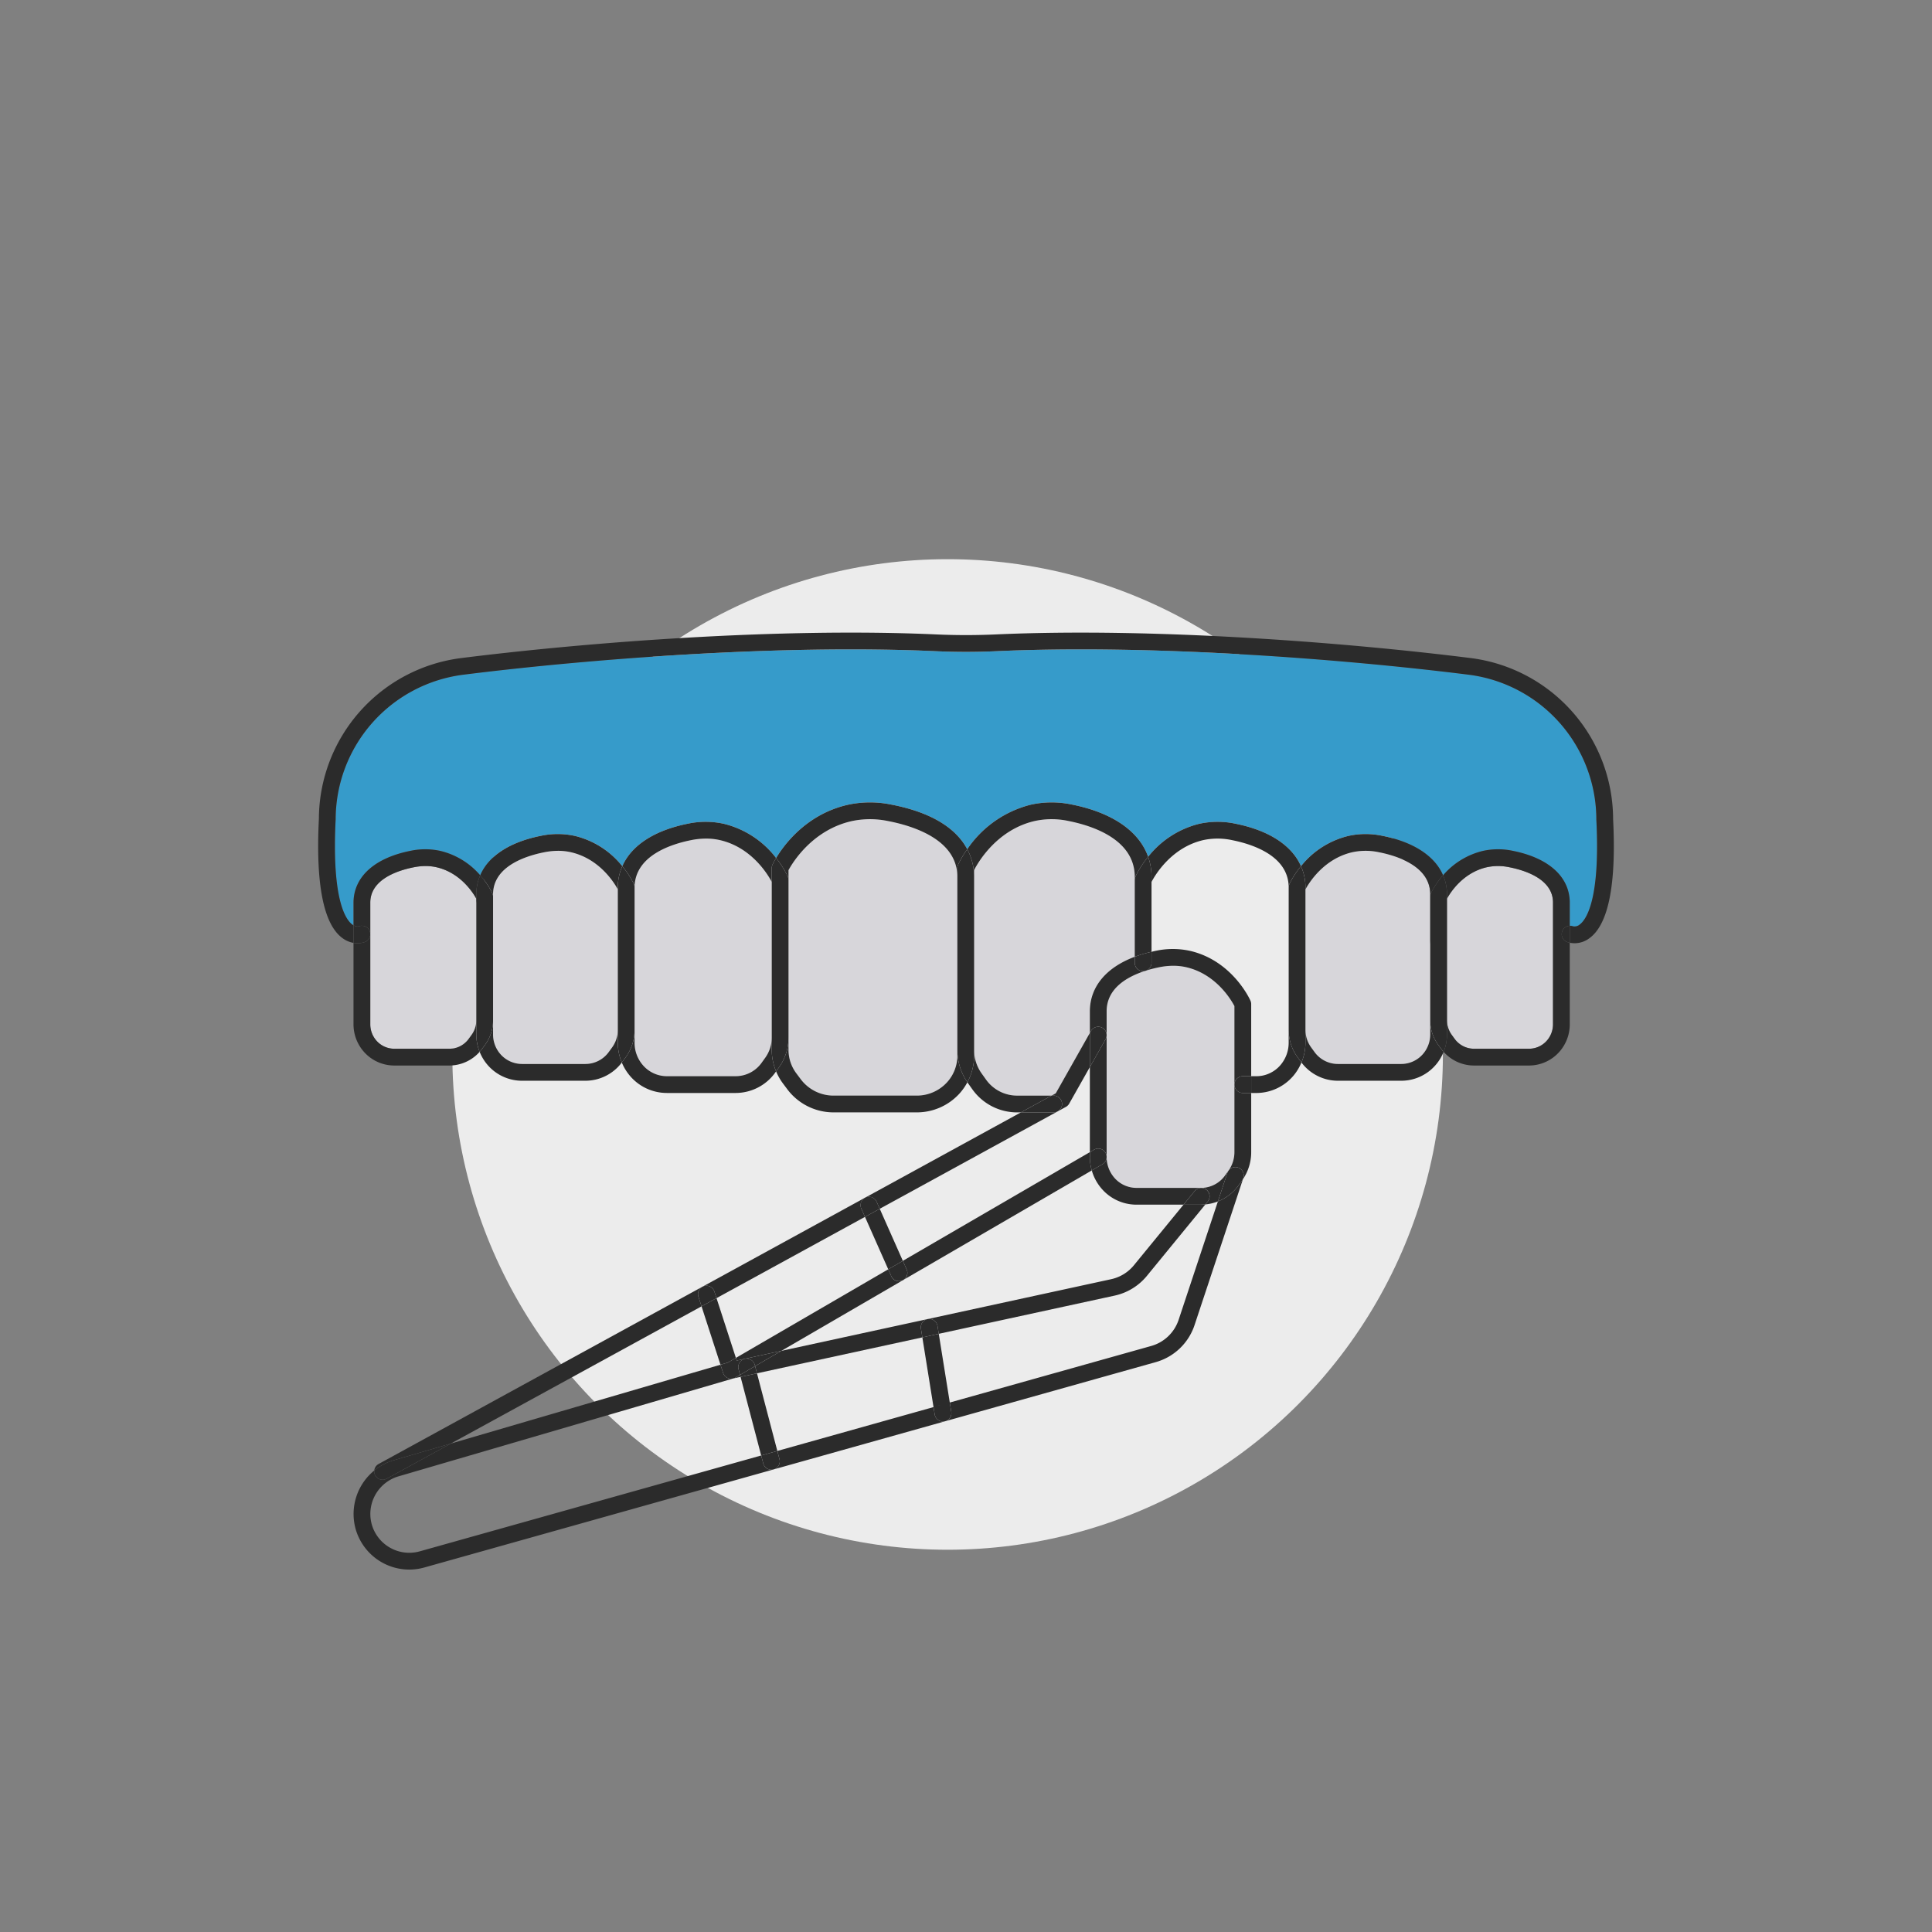
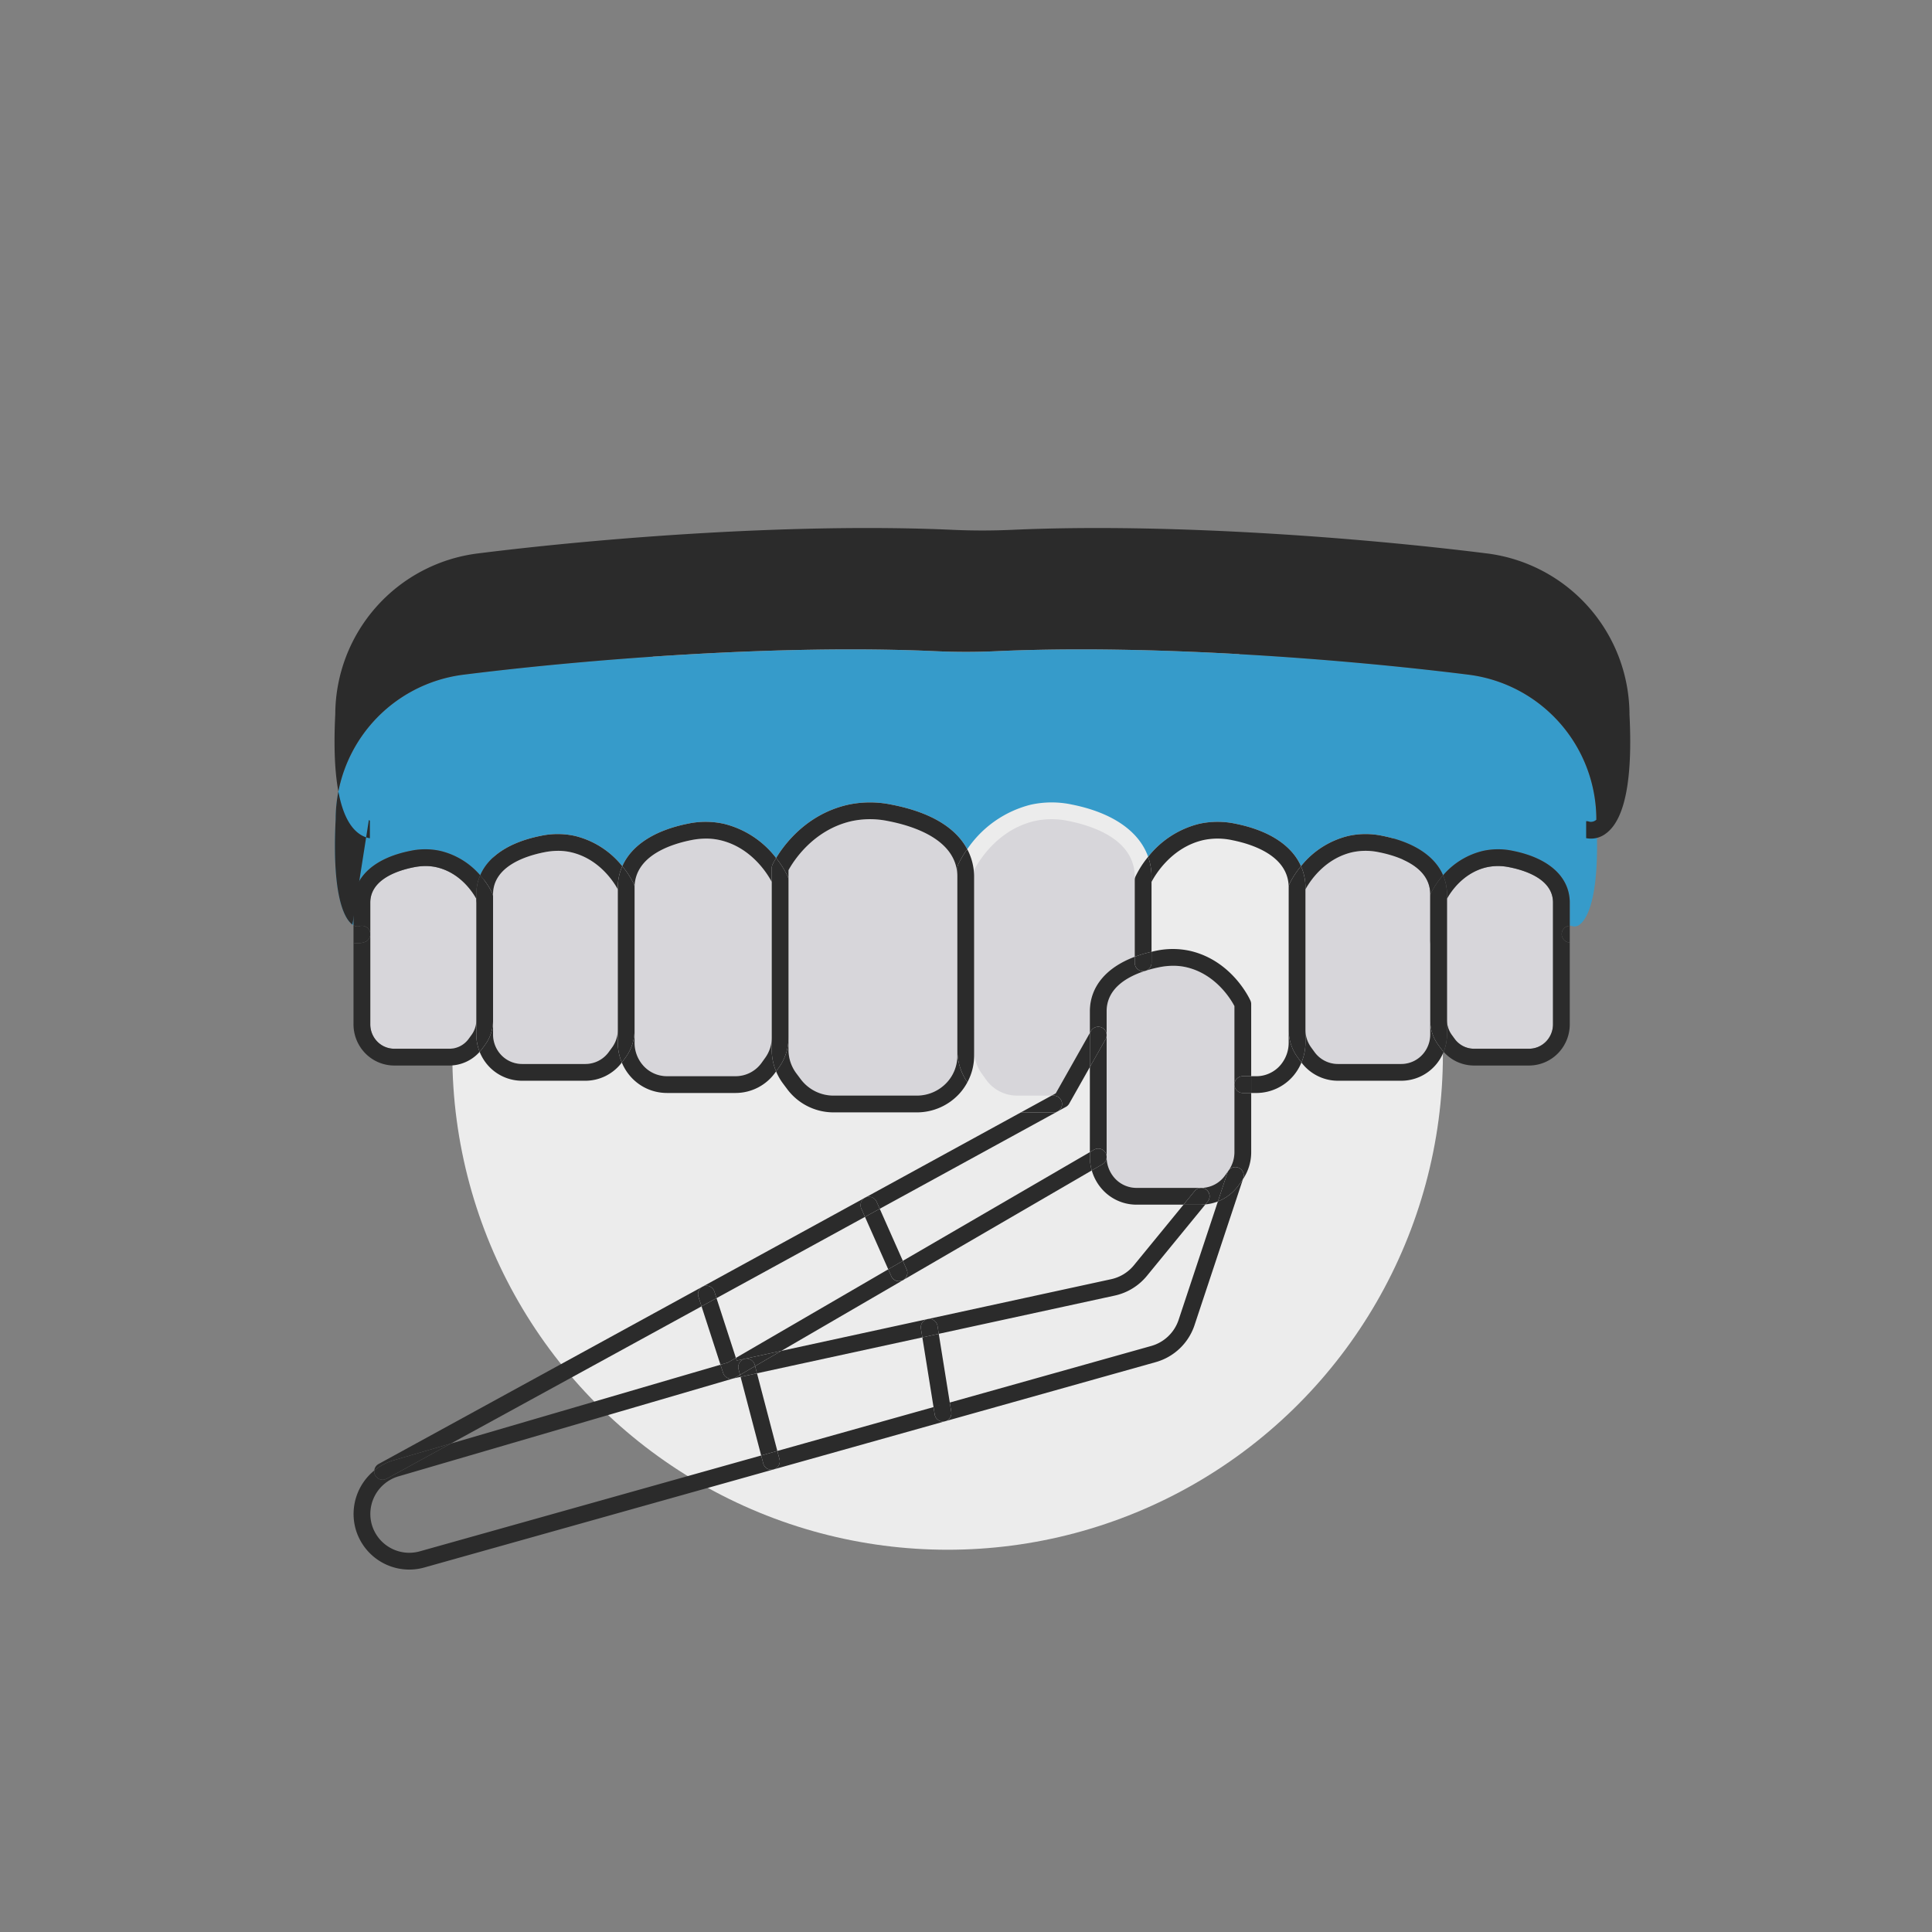
<svg xmlns="http://www.w3.org/2000/svg" viewBox="0 0 500 500">
  <rect x="0" y="0" width="500" height="500" fill="#808080" stroke="none" />
  <g data-name="Layer 2">
    <g data-name="Layer 1">
      <path d="M0 0h500v500H0z" style="fill:none" />
      <circle cx="245.242" cy="272.893" r="128.18" style="fill:#ececec" />
      <path d="M390.6 224.437a14 14 0 0 0-5.84.007c-6.242 1.439-9.485 6.671-10.281 8.133v31.467a6.45 6.45 0 0 0 1.224 3.772l.762 1.045a6.2 6.2 0 0 0 4.982 2.554h14.26a6.16 6.16 0 0 0 4.638-2.123 6.4 6.4 0 0 0 1.568-4.202v-31.668c-.122-5.898-7.14-8.164-11.312-8.985M293.672 247.608v-20.934c-.195-9.424-10.811-12.944-17.122-14.2a20.7 20.7 0 0 0-8.829.015c-9.806 2.301-14.639 10.769-15.617 12.68v46.51a10.44 10.44 0 0 0 1.962 6.152l1.109 1.557a9.86 9.86 0 0 0 7.965 4.154h9.007l1.082-.592 8.825-15.625v-5.826c.127-6.253 4.288-11.134 11.618-13.89M186.4 217.44a16 16 0 0 0-3.661-.412 19.7 19.7 0 0 0-3.876.4c-5.395 1.08-14.47 4.088-14.634 12.09v.131l.001.007v40.2a8.85 8.85 0 0 0 2.114 5.765 8.2 8.2 0 0 0 6.217 2.897h17.876a8.27 8.27 0 0 0 6.682-3.488l.955-1.334a8.95 8.95 0 0 0 1.65-5.174v-40.286c-.9-1.724-5.077-8.863-13.325-10.796" style="fill:#d7d6da" />
      <path d="M310.342 213.205a22.1 22.1 0 0 1 9.391-.03c8.709 1.738 14.61 5.634 16.963 10.99a22.44 22.44 0 0 1 12.29-7.835 20.7 20.7 0 0 1 8.684-.039c8.16 1.606 13.66 5.235 15.8 10.226a19.6 19.6 0 0 1 10.316-6.305 18.25 18.25 0 0 1 7.653-.035c9.28 1.826 14.68 6.638 14.815 13.2v6.215a2.2 2.2 0 0 1 .836.132 2.08 2.08 0 0 0 1.803-.51c1.624-1.26 5.286-6.418 4.24-27.073a37.814 37.814 0 0 0-33.036-37.525c-32.894-4.128-82.282-7.897-122.227-6.087-5.223.236-10.52.236-15.74 0-39.953-1.808-89.334 1.959-122.228 6.087a37.78 37.78 0 0 0-33.034 37.415c-1.064 21.065 2.688 26.082 4.35 27.266a3 3 0 0 0 .27.167v-6.042c.136-6.607 5.535-11.419 14.815-13.245a18.25 18.25 0 0 1 7.653.035 19.6 19.6 0 0 1 10.322 6.311c2.144-5.004 7.642-8.627 15.795-10.232a20.7 20.7 0 0 1 8.682.038 22.45 22.45 0 0 1 12.297 7.842c2.362-5.367 8.26-9.259 16.959-11a22 22 0 0 1 9.38.041 24.3 24.3 0 0 1 13.466 8.842c2.113-3.512 7.928-11.395 18.652-13.798a27.2 27.2 0 0 1 11.081-.044c11.873 2.272 17.321 7.027 19.73 11.558a28.15 28.15 0 0 1 16.41-11.509 25.1 25.1 0 0 1 10.668-.045c10.48 2.085 17.404 6.9 19.74 13.522a24.24 24.24 0 0 1 13.204-8.533" style="fill:#369bca" />
      <path d="M147.78 220.561a14.8 14.8 0 0 0-3.333-.368 18.3 18.3 0 0 0-3.536.359c-4.907.966-13.16 3.643-13.306 10.725v36.455a7.7 7.7 0 0 0 1.89 5.061 7.43 7.43 0 0 0 5.595 2.56h16.435a7.47 7.47 0 0 0 6.01-3.08l.878-1.205a7.76 7.76 0 0 0 1.475-4.542v-36.352c-.866-1.612-4.669-7.899-12.108-9.613M204.067 271.687a10.13 10.13 0 0 0 2.046 6.12l1.152 1.537a10.6 10.6 0 0 0 8.447 4.196h21.556a10.57 10.57 0 0 0 7.868-3.491 10.2 10.2 0 0 0 2.624-6.825v-46.543c-.2-9.397-11.354-12.935-17.985-14.205a22.9 22.9 0 0 0-9.316.017c-10.227 2.292-15.342 10.764-16.392 12.702zM356.832 220.552a16.4 16.4 0 0 0-6.87.01c-7.434 1.712-11.236 7.99-12.108 9.612v36.353a7.76 7.76 0 0 0 1.474 4.541l.88 1.206a7.47 7.47 0 0 0 6.009 3.08h16.435a7.43 7.43 0 0 0 5.595-2.56 7.7 7.7 0 0 0 1.89-5.062v-36.5c-.146-7.037-8.4-9.715-13.305-10.68M112.981 224.444a12.6 12.6 0 0 0-2.826-.312 15.6 15.6 0 0 0-3.014.305c-4.172.821-11.19 3.087-11.312 9.03v31.623a6.4 6.4 0 0 0 1.569 4.202 6.16 6.16 0 0 0 4.638 2.123h14.259a6.2 6.2 0 0 0 4.982-2.554l.763-1.046a6.45 6.45 0 0 0 1.223-3.77v-31.469c-.79-1.45-4.033-6.692-10.282-8.132M286.396 261.543v37.879a8.18 8.18 0 0 0 1.954 5.328 7.57 7.57 0 0 0 5.739 2.675h16.787a7.63 7.63 0 0 0 6.167-3.22l.898-1.253a8.27 8.27 0 0 0 1.524-4.783v-37.8c-.866-1.65-4.762-8.25-12.411-10.042a15 15 0 0 0-3.408-.383 18.4 18.4 0 0 0-3.613.373 34 34 0 0 0-3.326.842 2 2 0 0 1-.354.114c-4.66 1.505-9.84 4.473-9.957 10.27" style="fill:#d7d6da" />
      <path d="M247.762 224.668a2.2 2.2 0 0 1 .188-.884 26 26 0 0 1 2.37-4.014c-2.409-4.531-7.857-9.286-19.73-11.558a27.2 27.2 0 0 0-11.08.044c-10.725 2.403-16.54 10.286-18.653 13.798a24.7 24.7 0 0 1 3.022 4.791 2.2 2.2 0 0 1 .188.884v-2.533c1.05-1.939 6.165-10.411 16.392-12.703a22.9 22.9 0 0 1 9.316-.016c6.631 1.269 17.785 4.807 17.985 14.204v46.543a10.2 10.2 0 0 1-2.624 6.825 10.57 10.57 0 0 1-7.868 3.49h-21.556a10.6 10.6 0 0 1-8.447-4.195l-1.152-1.537a10.13 10.13 0 0 1-2.046-6.12v-3.165a13.15 13.15 0 0 1-2.463 7.704l-.75 1.047a14.6 14.6 0 0 0 1.785 3.138l1.152 1.538a14.96 14.96 0 0 0 11.92 5.933h21.557a14.92 14.92 0 0 0 11.1-4.933 14.6 14.6 0 0 0 1.99-2.857 14.75 14.75 0 0 1-2.596-8.412Z" style="fill:#2b2b2b" />
-       <path d="M263.14 283.542a9.86 9.86 0 0 1-7.965-4.154l-1.11-1.557a10.44 10.44 0 0 1-1.961-6.151v-46.511c.978-1.911 5.81-10.379 15.617-12.68a20.7 20.7 0 0 1 8.83-.015c6.31 1.256 16.926 4.776 17.12 14.2v1.055a2.2 2.2 0 0 1 .189-.884 25.1 25.1 0 0 1 3.279-5.107c-2.338-6.623-9.26-11.437-19.74-13.522a25.1 25.1 0 0 0-10.67.045 28.15 28.15 0 0 0-16.408 11.509 15.3 15.3 0 0 1 1.78 6.865l.002 46.59a14.5 14.5 0 0 1-1.745 6.867c.062.089.116.182.18.27l1.105 1.55a14.2 14.2 0 0 0 11.497 5.972h1.074l7.933-4.342Z" style="fill:#2b2b2b" />
      <path d="M252.102 226.635a15.3 15.3 0 0 0-1.781-6.865 26 26 0 0 0-2.371 4.014 2.2 2.2 0 0 0-.188.884v47.012a14.75 14.75 0 0 0 2.596 8.411 14.5 14.5 0 0 0 1.745-6.867ZM335.82 273.626a11.97 11.97 0 0 1-2.308-7.1v-36.87a2.2 2.2 0 0 1 .194-.896 23 23 0 0 1 2.99-4.595c-2.354-5.357-8.254-9.252-16.963-10.99a22.1 22.1 0 0 0-9.391.03 24.24 24.24 0 0 0-13.203 8.533 15.6 15.6 0 0 1 .874 4.89v19.695-18.086c.908-1.734 5.087-8.862 13.316-10.804a17.8 17.8 0 0 1 7.55-.001c5.397 1.077 14.475 4.08 14.627 12.042v40.385a8.88 8.88 0 0 1-2.11 5.766 8.1 8.1 0 0 1-2.818 2.136 8 8 0 0 1-3.399.762h-1.371v4.342h1.371a12.6 12.6 0 0 0 9.517-4.419 13.1 13.1 0 0 0 2.117-3.474c-.036-.048-.08-.09-.115-.14Z" style="fill:#2b2b2b" />
      <path d="M298.014 246.323v-19.694a15.6 15.6 0 0 0-.875-4.891 25.1 25.1 0 0 0-3.28 5.107 2.2 2.2 0 0 0-.187.884v19.88a34 34 0 0 1 4.342-1.286M372.194 270.372a10.68 10.68 0 0 1-2.058-6.328v3.688a7.7 7.7 0 0 1-1.889 5.062 7.43 7.43 0 0 1-5.595 2.56h-16.435a7.47 7.47 0 0 1-6.01-3.08l-.879-1.206a7.76 7.76 0 0 1-1.474-4.541v-36.353c.872-1.621 4.674-7.9 12.108-9.613a16.4 16.4 0 0 1 6.87-.01c4.906.966 13.159 3.644 13.304 10.682v.822a2.2 2.2 0 0 1 .194-.897 20.7 20.7 0 0 1 3.14-4.641c-2.14-4.991-7.64-8.62-15.8-10.226a20.7 20.7 0 0 0-8.683.039 22.44 22.44 0 0 0-12.291 7.835 13.6 13.6 0 0 1 1.152 5.267v40.427a13.3 13.3 0 0 1-1.034 5.113 11.82 11.82 0 0 0 9.403 4.724h16.435a11.77 11.77 0 0 0 8.868-4.048 12 12 0 0 0 2.09-3.436c-.228-.255-.451-.515-.654-.794Z" style="fill:#2b2b2b" />
      <path d="M337.848 229.432a13.6 13.6 0 0 0-1.152-5.267 23 23 0 0 0-2.99 4.595 2.2 2.2 0 0 0-.194.896v36.87a11.97 11.97 0 0 0 2.307 7.1l.879 1.206c.036.05.079.092.115.14a13.3 13.3 0 0 0 1.035-5.113ZM404.327 240.95a2.17 2.17 0 0 1 1.927-1.358v-6.214c-.135-6.563-5.535-11.375-14.815-13.201a18.25 18.25 0 0 0-7.653.035 19.6 19.6 0 0 0-10.316 6.305 12.4 12.4 0 0 1 1.008 4.671v36.544a12.1 12.1 0 0 1-.869 4.48 10.53 10.53 0 0 0 7.838 3.545h14.26a10.5 10.5 0 0 0 7.91-3.61 10.73 10.73 0 0 0 2.638-7.057v-21.106a4.5 4.5 0 0 1-.726-.209 2.17 2.17 0 0 1-1.202-2.825m-2.414 24.14a6.4 6.4 0 0 1-1.568 4.202 6.16 6.16 0 0 1-4.638 2.123h-14.26a6.2 6.2 0 0 1-4.982-2.554l-.762-1.045a6.45 6.45 0 0 1-1.224-3.772v-31.467c.796-1.462 4.039-6.695 10.281-8.133a14 14 0 0 1 5.84-.007c4.173.821 11.19 3.087 11.313 8.985Z" style="fill:#2b2b2b" />
      <path d="M374.478 231.188a12.4 12.4 0 0 0-1.008-4.671 20.7 20.7 0 0 0-3.14 4.641 2.2 2.2 0 0 0-.194.897v31.99a10.68 10.68 0 0 0 2.058 6.327l.762 1.046c.203.28.426.539.653.794a12.1 12.1 0 0 0 .87-4.48ZM199.725 268.522a8.95 8.95 0 0 1-1.65 5.174l-.956 1.334a8.27 8.27 0 0 1-6.681 3.488H172.56a8.2 8.2 0 0 1-6.217-2.897 8.85 8.85 0 0 1-2.114-5.766v-3.327a11.97 11.97 0 0 1-2.308 7.098l-.878 1.205c-.037.051-.081.095-.119.145a13 13 0 0 0 2.123 3.472 12.54 12.54 0 0 0 9.513 4.412h17.876a12.62 12.62 0 0 0 10.211-5.301l.205-.286a14.6 14.6 0 0 1-1.128-5.586ZM187.39 213.212a22 22 0 0 0-9.379-.041c-8.698 1.741-14.597 5.633-16.96 11a23 23 0 0 1 2.986 4.589 2.2 2.2 0 0 1 .192.89v-.133c.163-8.001 9.239-11.009 14.634-12.09a19.7 19.7 0 0 1 3.876-.399 16 16 0 0 1 3.66.412c8.248 1.933 12.425 9.072 13.326 10.796v-3.566a2.2 2.2 0 0 1 .203-.917c.05-.108.353-.743.929-1.7a24.3 24.3 0 0 0-13.466-8.84" style="fill:#2b2b2b" />
      <path d="M204.067 268.522v-40.793a2.2 2.2 0 0 0-.188-.884 24.7 24.7 0 0 0-3.022-4.791 20 20 0 0 0-.93 1.7 2.2 2.2 0 0 0-.202.916v47.017a14.6 14.6 0 0 0 1.128 5.586l.751-1.047a13.15 13.15 0 0 0 2.463-7.704M319.473 280.694a2.17 2.17 0 0 1 2.171-2.171h2.164V259.86a2.2 2.2 0 0 0-.188-.884c-.188-.42-4.713-10.332-15.576-12.878a20.8 20.8 0 0 0-8.863-.04c-.4.08-.78.175-1.167.264v2.846a2.17 2.17 0 0 1-1.307 1.99 34 34 0 0 1 3.326-.842 18.4 18.4 0 0 1 3.613-.373 15 15 0 0 1 3.408.383c7.649 1.793 11.545 8.393 12.411 10.042v37.8a8.27 8.27 0 0 1-1.524 4.783l-.898 1.253a7.63 7.63 0 0 1-6.167 3.22H294.09a7.57 7.57 0 0 1-5.74-2.675 8.18 8.18 0 0 1-1.953-5.328v-37.88c.118-5.796 5.297-8.764 9.957-10.269a2.15 2.15 0 0 1-2.681-2.104v-1.56c-7.33 2.756-11.491 7.637-11.618 13.89v5.826l.28-.497a2.171 2.171 0 1 1 3.782 2.136l-4.062 7.191v22.017l1.08-.627a2.171 2.171 0 1 1 2.182 3.754l-2.766 1.607a12.4 12.4 0 0 0 2.504 4.671 11.91 11.91 0 0 0 9.035 4.19h12.204l2.904-3.547a2.171 2.171 0 0 1 3.36 2.751l-.598.73a11.8 11.8 0 0 0 3.231-.77l2.455-7.398a2.171 2.171 0 1 1 4.122 1.367l-.088.266a12.47 12.47 0 0 0 2.129-6.997v-15.304h-2.164a2.17 2.17 0 0 1-2.17-2.171" style="fill:#2b2b2b" />
      <path d="M321.644 278.523a2.171 2.171 0 1 0 0 4.342h2.164v-4.342ZM293.672 249.169a2.171 2.171 0 0 0 4.342 0v-2.846a34 34 0 0 0-4.342 1.285ZM159.888 266.527a7.76 7.76 0 0 1-1.475 4.542l-.878 1.205a7.47 7.47 0 0 1-6.01 3.08H135.09a7.43 7.43 0 0 1-5.595-2.56 7.7 7.7 0 0 1-1.89-5.062v-3.686a10.68 10.68 0 0 1-2.056 6.327l-.763 1.046c-.203.279-.426.538-.653.793a12 12 0 0 0 2.09 3.436 11.77 11.77 0 0 0 8.867 4.048h16.435a11.82 11.82 0 0 0 9.4-4.72 13.3 13.3 0 0 1-1.037-5.12ZM164.23 229.656l-.001-.007.001 36.879v-36.872M148.755 216.33a20.7 20.7 0 0 0-8.682-.039c-8.153 1.605-13.65 5.228-15.795 10.232a20.7 20.7 0 0 1 3.134 4.635 2.2 2.2 0 0 1 .193.89v-.771c.146-7.082 8.4-9.76 13.306-10.725a18.3 18.3 0 0 1 3.536-.359 14.8 14.8 0 0 1 3.333.368c7.44 1.714 11.242 8 12.108 9.613v-.7a13.7 13.7 0 0 1 1.163-5.303 22.45 22.45 0 0 0-12.296-7.841" style="fill:#2b2b2b" />
      <path d="M161.922 273.626a11.97 11.97 0 0 0 2.308-7.098v-36.879a2.2 2.2 0 0 0-.193-.89 23 23 0 0 0-2.985-4.588 13.7 13.7 0 0 0-1.164 5.303v40.381a13.3 13.3 0 0 0 1.037 5.12c.038-.05.082-.093.12-.144ZM113.956 220.212a18.25 18.25 0 0 0-7.653-.035c-9.28 1.826-14.68 6.638-14.816 13.245v6.042a2.02 2.02 0 0 0 1.36.284 2.17 2.17 0 0 1 2.982 2.039v-8.32c.122-5.943 7.14-8.209 11.312-9.03a15.6 15.6 0 0 1 3.014-.305 12.6 12.6 0 0 1 2.826.312c6.249 1.44 9.492 6.681 10.282 8.132v-1.343a12.5 12.5 0 0 1 1.015-4.71 19.6 19.6 0 0 0-10.322-6.311M123.263 264.044a6.45 6.45 0 0 1-1.223 3.77l-.763 1.047a6.2 6.2 0 0 1-4.982 2.554h-14.26a6.16 6.16 0 0 1-4.638-2.123 6.4 6.4 0 0 1-1.568-4.202v-23.286a2.17 2.17 0 0 1-1.359 1.971 5.5 5.5 0 0 1-1.948.334 6 6 0 0 1-1.035-.091v21.072a10.73 10.73 0 0 0 2.638 7.057 10.5 10.5 0 0 0 7.91 3.61h14.26a10.53 10.53 0 0 0 7.838-3.545 12.1 12.1 0 0 1-.87-4.48ZM127.605 232.055v-.007 31.998-31.991" style="fill:#2b2b2b" />
      <path d="M125.549 270.372a10.68 10.68 0 0 0 2.056-6.326v-31.998a2.2 2.2 0 0 0-.193-.89 20.7 20.7 0 0 0-3.134-4.635 12.5 12.5 0 0 0-1.015 4.71v36.5a12.1 12.1 0 0 0 .87 4.479c.227-.255.45-.514.653-.793Z" style="fill:#2b2b2b" />
-       <path d="M91.219 239.297c-1.663-1.184-5.415-6.2-4.351-27.266a37.78 37.78 0 0 1 33.034-37.415c32.894-4.128 82.275-7.895 122.227-6.088 5.222.237 10.518.237 15.74 0 39.946-1.809 89.334 1.96 122.228 6.088a37.814 37.814 0 0 1 33.036 37.525c1.046 20.655-2.616 25.813-4.24 27.072a2.08 2.08 0 0 1-1.803.511 2.2 2.2 0 0 0-.836-.132v4.392a6.33 6.33 0 0 0 5.046-1.15c4.954-3.53 7.03-13.93 6.172-30.803a42.13 42.13 0 0 0-36.834-41.723c-33.071-4.15-82.74-7.932-122.964-6.117-5.093.23-10.257.23-15.349 0-40.226-1.82-89.894 1.966-122.964 6.117a42.1 42.1 0 0 0-36.833 41.614c-.859 16.982 1.217 27.382 6.171 30.912a6.7 6.7 0 0 0 2.788 1.184v-4.554a3 3 0 0 1-.268-.167" style="fill:#2b2b2b" />
+       <path d="M91.219 239.297c-1.663-1.184-5.415-6.2-4.351-27.266a37.78 37.78 0 0 1 33.034-37.415c32.894-4.128 82.275-7.895 122.227-6.088 5.222.237 10.518.237 15.74 0 39.946-1.809 89.334 1.96 122.228 6.088a37.814 37.814 0 0 1 33.036 37.525a2.08 2.08 0 0 1-1.803.511 2.2 2.2 0 0 0-.836-.132v4.392a6.33 6.33 0 0 0 5.046-1.15c4.954-3.53 7.03-13.93 6.172-30.803a42.13 42.13 0 0 0-36.834-41.723c-33.071-4.15-82.74-7.932-122.964-6.117-5.093.23-10.257.23-15.349 0-40.226-1.82-89.894 1.966-122.964 6.117a42.1 42.1 0 0 0-36.833 41.614c-.859 16.982 1.217 27.382 6.171 30.912a6.7 6.7 0 0 0 2.788 1.184v-4.554a3 3 0 0 1-.268-.167" style="fill:#2b2b2b" />
      <path d="M404.327 240.95a2.17 2.17 0 0 0 1.202 2.825 4.5 4.5 0 0 0 .726.21v-4.393a2.17 2.17 0 0 0-1.928 1.358M94.47 243.775a2.17 2.17 0 0 0 1.359-1.97v-.018a2.17 2.17 0 0 0-2.983-2.039 2.02 2.02 0 0 1-1.359-.284v4.554a6 6 0 0 0 1.035.091 5.5 5.5 0 0 0 1.948-.334M184.879 334.246l.555 1.711 38.422-21.031-.957-2.158a2.171 2.171 0 0 1 3.969-1.76l.81 1.826 48.18-26.373a2.17 2.17 0 0 0 .848-.836l5.348-9.47v-8.83l-8.825 15.625-1.082.592h.542a2.171 2.171 0 1 1 0 4.342h-8.475l-82.469 45.142a2.172 2.172 0 0 1 3.134 1.22M116.68 373.592l64.878-35.512-.81-2.494a2.17 2.17 0 0 1 .99-2.556l-83.764 45.851a2.17 2.17 0 0 0-1.115 1.683 14.2 14.2 0 0 1 5.01-2.642Z" style="fill:#2b2b2b" />
      <path d="M274.86 285.713a2.17 2.17 0 0 0-2.17-2.171h-.543l-7.933 4.342h8.475a2.17 2.17 0 0 0 2.171-2.17M285.293 266.006a2.175 2.175 0 0 0-2.958.822l-.28.497v8.83l4.06-7.19a2.17 2.17 0 0 0-.822-2.96M299.1 352.519a14.79 14.79 0 0 0 10.05-9.594l12.528-37.76c-.07.105-.134.213-.208.316l-.897 1.253a12.1 12.1 0 0 1-5.383 4.198l-10.161 30.627a10.45 10.45 0 0 1-7.102 6.779l-52.122 14.634.386 2.405a2.17 2.17 0 0 1-1.8 2.487 2 2 0 0 1-.347.028 2.17 2.17 0 0 1-2.14-1.827l-.307-1.911-40.424 11.35.56 2.137a2.17 2.17 0 0 1-1.55 2.65 2.2 2.2 0 0 1-.552.072 2.17 2.17 0 0 1-2.099-1.621l-.54-2.064-88.346 24.805a10.09 10.09 0 0 1-12.47-7.097 10.145 10.145 0 0 1 6.912-12.295l86.665-25.34-.079.017a2.17 2.17 0 0 1-2.526-1.452l-.69-2.127-69.778 20.403-16.62 9.098a2.169 2.169 0 0 1-3.201-2.126 14.52 14.52 0 0 0-4.876 14.947 14.45 14.45 0 0 0 13.912 10.697 14.5 14.5 0 0 0 3.924-.544Z" style="fill:#2b2b2b" />
      <path d="M234.637 328.517a2.171 2.171 0 1 1-3.969 1.76l-.79-1.778-39.43 22.918.224.69 11.546-2.508 80.332-46.693a12.6 12.6 0 0 1-.496-3.484v-1.25l-48.399 28.132Z" style="fill:#2b2b2b" />
      <path d="m282.55 302.906 2.766-1.607a2.171 2.171 0 1 0-2.182-3.754l-1.08.627v1.25a12.6 12.6 0 0 0 .496 3.484M320.39 302.156a2.17 2.17 0 0 0-2.745 1.377l-2.455 7.399a12.1 12.1 0 0 0 5.383-4.198l.897-1.253c.074-.103.138-.21.208-.315l.089-.266a2.17 2.17 0 0 0-1.378-2.744M99.019 382.957a2.16 2.16 0 0 0 1.04-.267l16.621-9.098-14.81 4.33a14.2 14.2 0 0 0-5.011 2.642 2.17 2.17 0 0 0 2.16 2.393M190.448 351.417l-5.014-15.46-3.876 2.123 4.9 15.109 1.893-.553zM287.572 331.054l-85.354 18.545-6.799 3.951.488 1.863 42.796-9.298-.363-2.264a2.171 2.171 0 1 1 4.287-.689l.325 2.03 45.542-9.895a14.86 14.86 0 0 0 8.313-5.09l15.152-18.506c-.36.033-.719.066-1.083.066h-4.583l-12.846 15.69a10.5 10.5 0 0 1-5.875 3.597M191.523 355.815l-1.218.708a2.2 2.2 0 0 1-.482.207l-.07.02 1.907-.414Z" style="fill:#2b2b2b" />
      <path d="m311.96 311.7.596-.729a2.171 2.171 0 0 0-3.36-2.75l-2.903 3.546h4.583c.364 0 .724-.033 1.083-.066M180.749 335.586l.809 2.494 3.876-2.123-.555-1.71a2.172 2.172 0 0 0-3.134-1.221l-.006.004a2.17 2.17 0 0 0-.99 2.556M190.305 356.523l1.218-.708-.39-1.492a2.171 2.171 0 0 1 4.2-1.1l.086.327 6.799-3.951-11.546 2.509-.224-.691-2.097 1.22-1.892.552.69 2.127a2.17 2.17 0 0 0 2.525 1.452l.079-.017.07-.02a2.2 2.2 0 0 0 .482-.208M233.655 326.304l-5.977-13.47-3.822 2.092 6.022 13.573z" style="fill:#2b2b2b" />
      <path d="M226.868 311.007a2.171 2.171 0 0 0-3.97 1.761l.958 2.158 3.822-2.092ZM232.654 331.569a2.173 2.173 0 0 0 1.983-3.052l-.982-2.213-3.777 2.195.79 1.779a2.17 2.17 0 0 0 1.986 1.291M191.66 356.336l5.331 20.342 4.182-1.174-5.266-20.091z" style="fill:#2b2b2b" />
      <path d="M197.532 378.742a2.17 2.17 0 0 0 2.1 1.621 2.2 2.2 0 0 0 .551-.071 2.17 2.17 0 0 0 1.55-2.651l-.56-2.137-4.182 1.174ZM191.523 355.815l.137.521 4.247-.923-.488-1.863z" style="fill:#2b2b2b" />
      <path d="M195.333 353.222a2.171 2.171 0 0 0-4.2 1.101l.39 1.492 3.896-2.265ZM238.703 346.115l2.894 18.039 4.208-1.182-2.853-17.78zM241.904 366.065a2.17 2.17 0 0 0 2.14 1.827 2 2 0 0 0 .347-.028 2.17 2.17 0 0 0 1.8-2.487l-.386-2.405-4.208 1.182Z" style="fill:#2b2b2b" />
      <path d="M240.139 341.363a2.17 2.17 0 0 0-1.8 2.488l.364 2.264 4.25-.923-.326-2.03a2.167 2.167 0 0 0-2.488-1.799" style="fill:#2b2b2b" />
    </g>
  </g>
</svg>